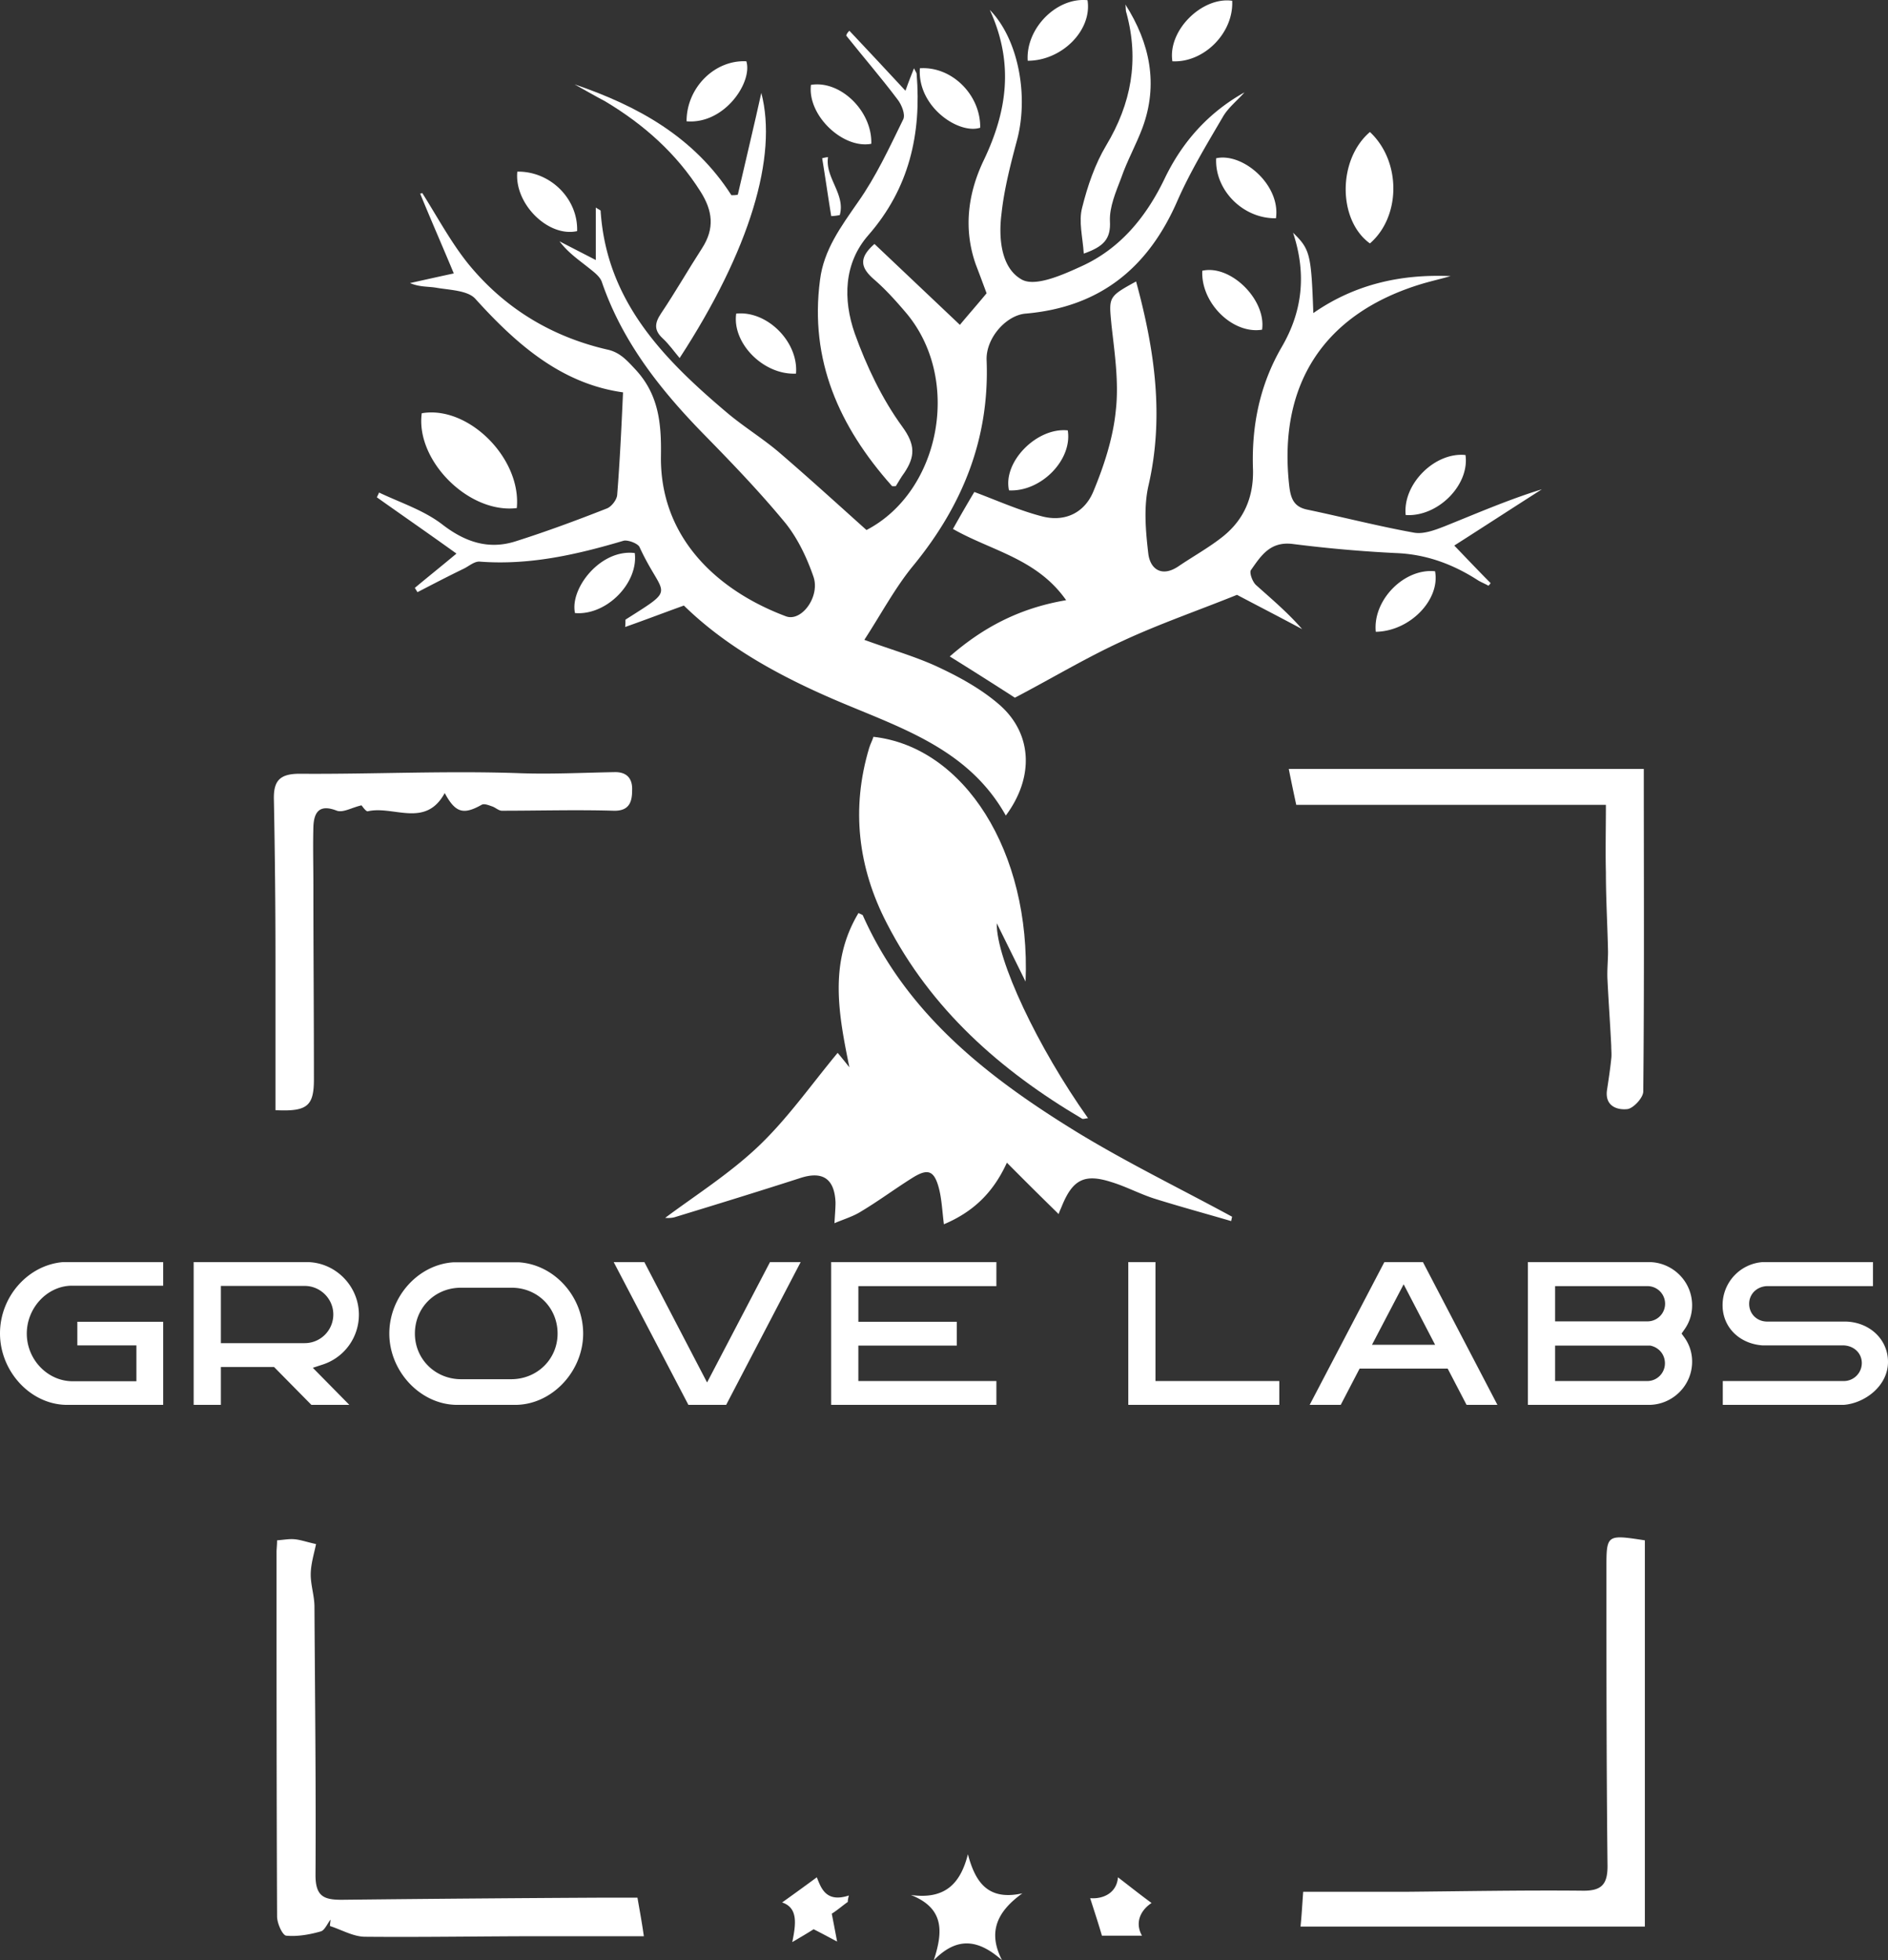
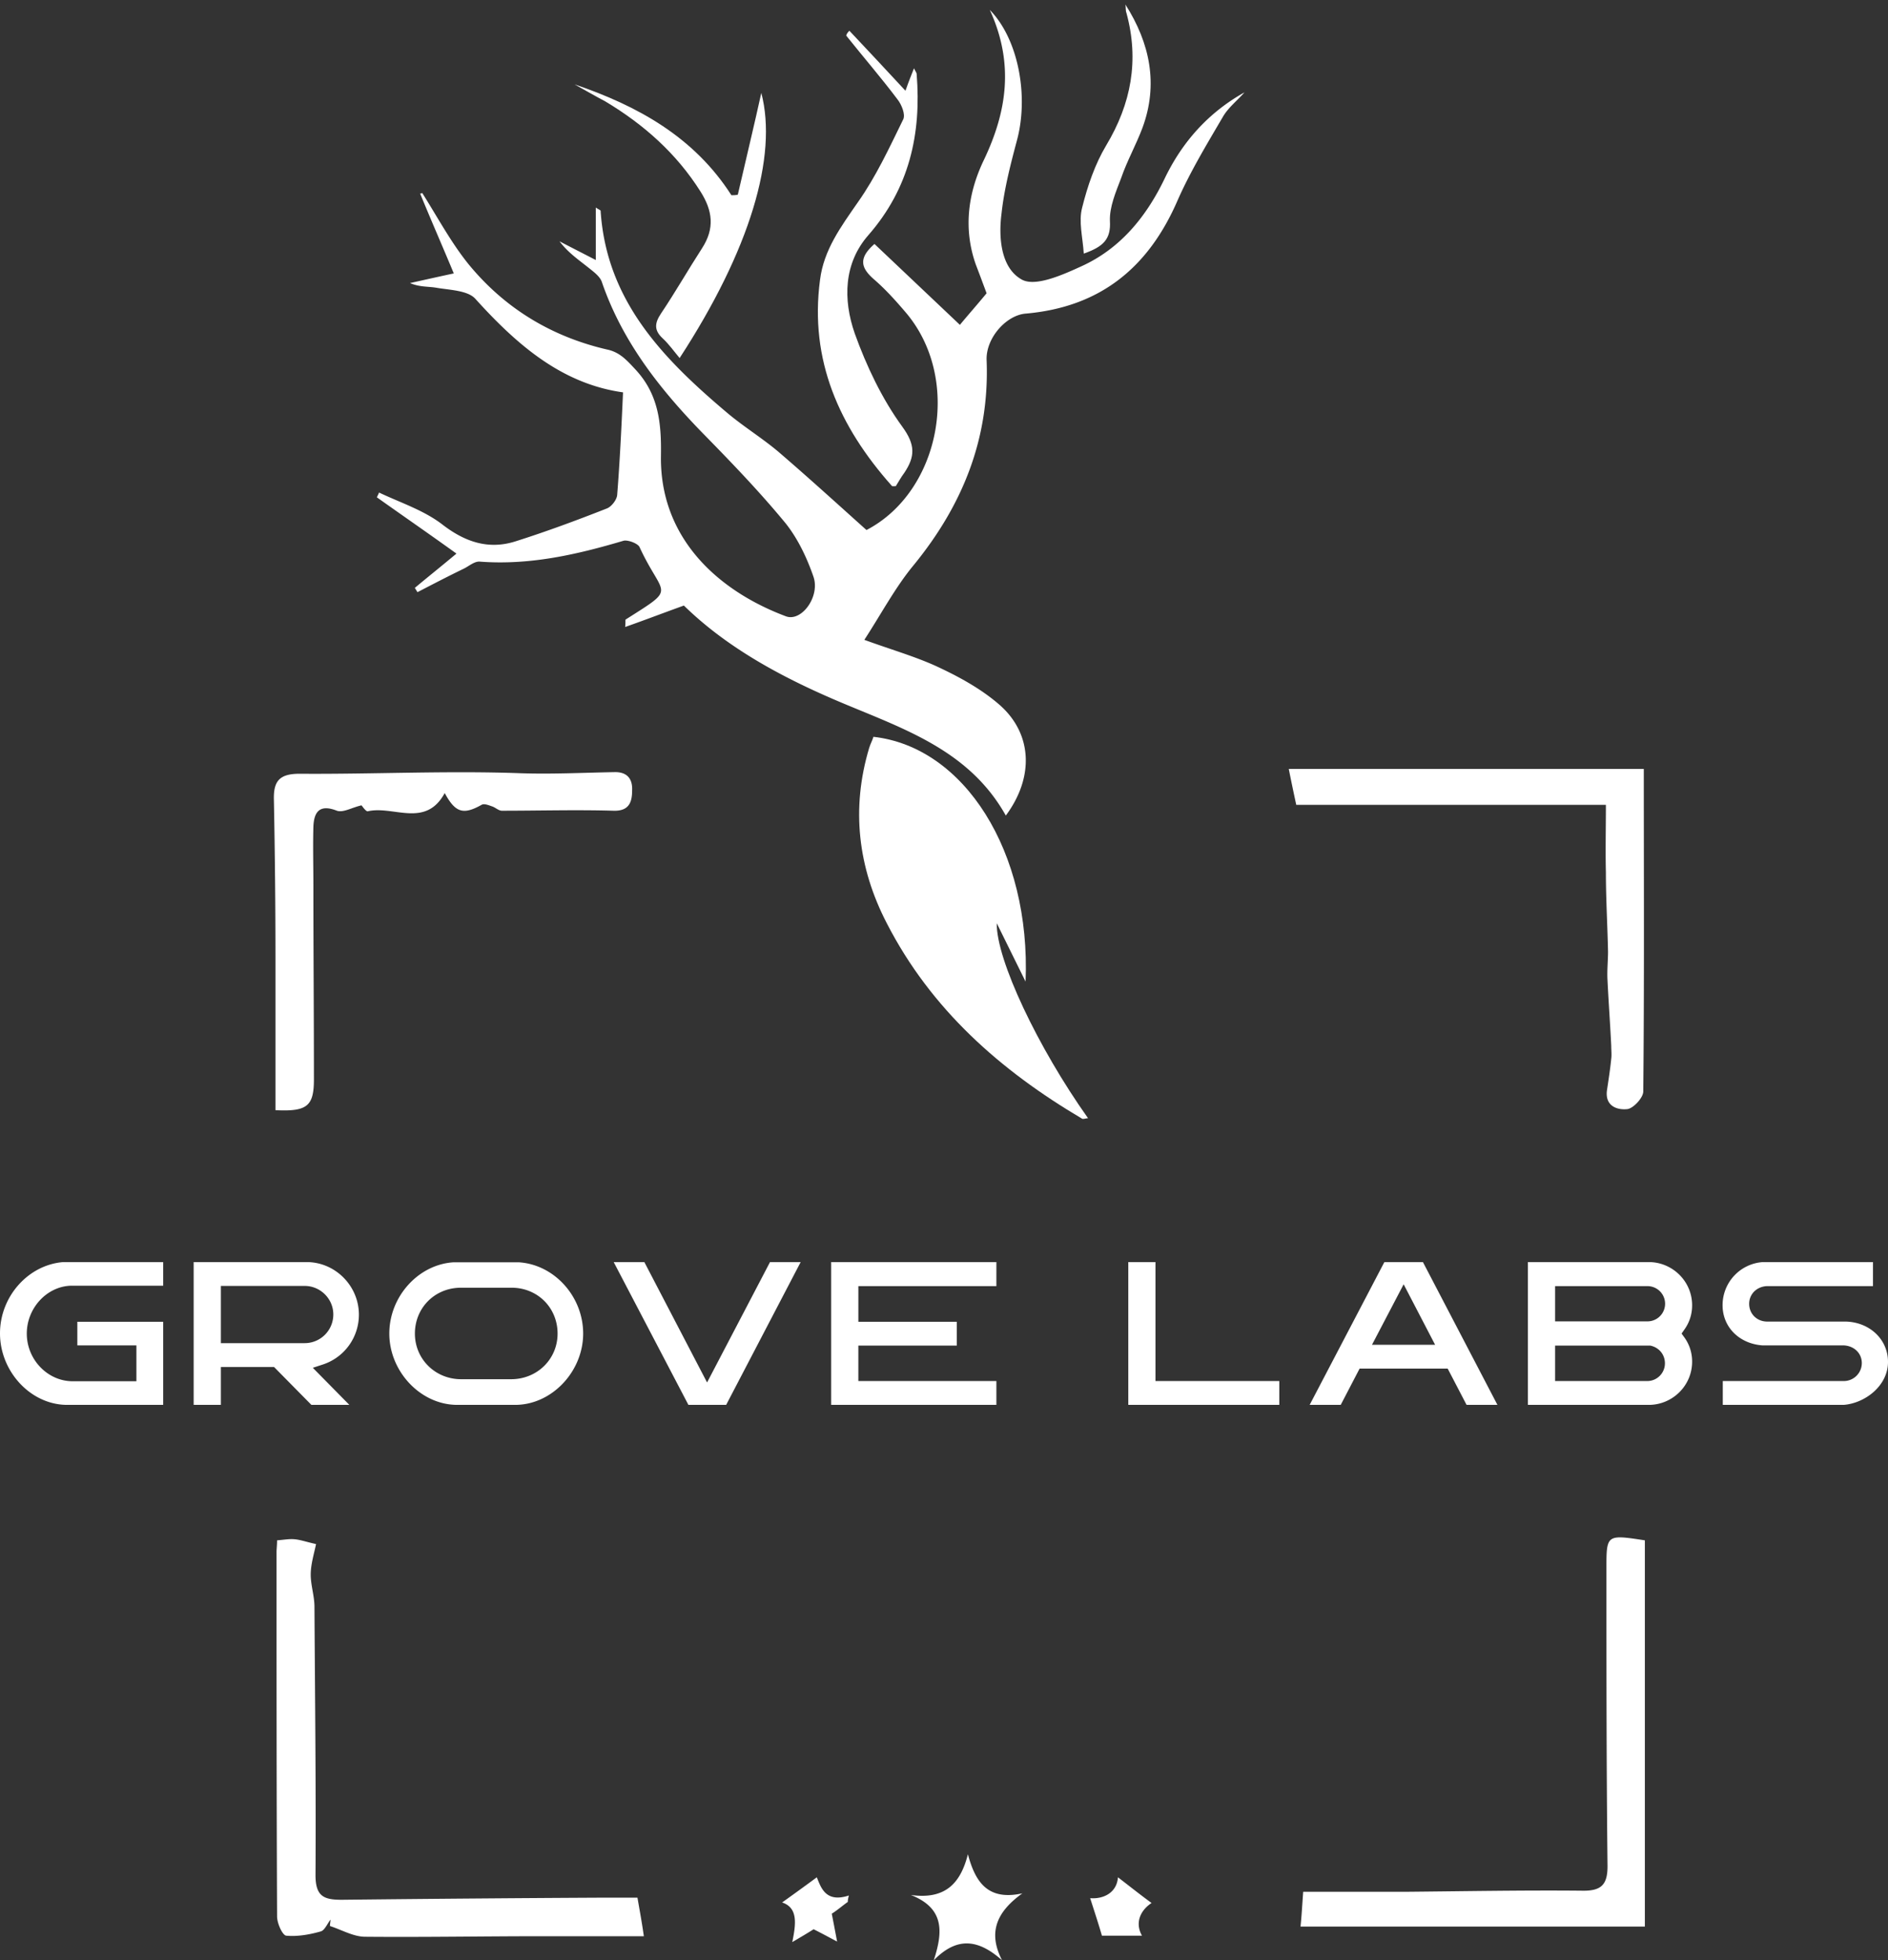
<svg xmlns="http://www.w3.org/2000/svg" width="131" height="136" fill="none">
  <rect width="100%" height="100%" fill="#333333" stroke="none" />
  <path d="M0 92.505c0 2.629 2.099 4.918 4.591 4.96h6.732V91.7H5.366v1.639h4.098v2.487H5.042c-1.732 0-3.183-1.498-3.183-3.307 0-1.752 1.366-3.25 3.028-3.32h6.436v-1.64H4.394C1.972 87.744 0 89.935 0 92.506zm22.437 2.148a3.632 3.632 0 002.465-3.448c0-1.964-1.591-3.603-3.55-3.645h-7.914v9.905h1.887v-2.628h3.69l2.591 2.628h2.634l-2.535-2.572.732-.24zm-7.112-1.47v-3.97h5.817c1.084 0 1.985.89 1.985 1.978a1.987 1.987 0 01-1.985 1.992h-5.817zm11.688-.663c0 2.6 2.126 4.903 4.647 4.945h4.155c2.521-.043 4.648-2.346 4.648-4.946 0-2.571-2-4.79-4.465-4.945h-4.535c-2.436.155-4.45 2.374-4.45 4.945zm8.62-3.18c1.745.07 3.055 1.441 3.055 3.18 0 1.766-1.408 3.165-3.225 3.165h-3.465c-1.802 0-3.21-1.4-3.21-3.166 0-1.738 1.31-3.108 3.055-3.179h3.79zm13.427 6.57l-4.351-8.35h-2.127l5.183 9.905h2.62l5.169-9.905h-2.127l-4.366 8.35zm20.075-8.35H57.67v9.905h11.465v-1.653h-9.578v-2.459h6.831V91.7h-6.83v-2.473h9.577V87.56zm9.152 9.905h10.479v-1.653h-8.592V87.56h-1.887v9.905zm23.472 0h2.141l-5.169-9.905h-2.676l-5.183 9.905h2.155l1.31-2.515h6.112l1.31 2.515zm-2.183-4.168h-4.38l2.197-4.197 2.183 4.197zm17.833 1.173c0-.622-.183-1.188-.535-1.682l-.197-.269.197-.282c.352-.495.535-1.06.535-1.682 0-1.639-1.324-2.953-2.929-2.995h-8.465v9.905h8.465c1.605-.043 2.929-1.356 2.929-2.996zm-9.507-5.243h6.409a1.222 1.222 0 010 2.445h-6.409v-2.445zm0 6.585v-2.459h6.606c.605.127 1.014.622 1.014 1.23 0 .678-.549 1.229-1.225 1.229h-6.395zM131 94.484c0-1.569-1.282-2.756-2.929-2.798h-5.451c-.718 0-1.253-.537-1.253-1.23 0-.678.521-1.187 1.211-1.229h7.38V87.56h-7.648a2.994 2.994 0 00-2.788 2.995c0 1.512 1.154 2.67 2.774 2.784h5.648c.718.042 1.239.551 1.239 1.23a1.25 1.25 0 01-1.267 1.243h-8.38v1.653h8.394c1.464-.113 3.07-1.314 3.07-2.981zM19.225 106.863c.482-.037.852-.111 1.223-.074.407.037.815.186 1.482.334-.149.706-.37 1.413-.37 2.119 0 .743.259 1.486.259 2.23.037 6.206.11 12.412.073 18.619 0 1.486.593 1.709 1.816 1.709a3016.67 3016.67 0 0118.3-.148h2.222c.148.855.296 1.635.444 2.676h-7.112c-4.075 0-8.15.074-12.224.037-.815 0-1.63-.483-2.445-.744 0-.148.037-.297.037-.445-.223.297-.408.743-.667.817-.778.223-1.63.372-2.408.297-.26-.037-.63-.854-.63-1.337-.037-8.437-.037-16.836-.037-25.272 0-.223.037-.483.037-.818zm94.905 0v26.796H90.237c.075-.706.112-1.413.186-2.416h7.334c4.001-.037 7.965-.112 11.965-.074 1.408.037 1.852-.409 1.815-1.859-.074-6.838-.074-13.639-.074-20.477 0-2.379 0-2.379 2.667-1.97zM19.114 77.02V66.651c0-3.716-.037-7.432-.11-11.149-.038-1.3.37-1.821 1.777-1.821 5.112.037 10.224-.223 15.336-.037 2.186.074 4.334-.037 6.483-.075.963-.037 1.296.52 1.26 1.264 0 .78-.186 1.45-1.297 1.412-2.593-.074-5.15 0-7.742 0-.223 0-.445-.223-.667-.297-.222-.074-.556-.223-.741-.111-1.26.706-1.815.557-2.556-.818-1.334 2.453-3.556.855-5.334 1.264-.148.037-.445-.447-.445-.41-.666.15-1.26.521-1.704.372-1.222-.483-1.593.112-1.63 1.115-.037 1.375 0 2.713 0 4.088 0 4.46.037 8.92.037 13.417 0 1.858-.444 2.267-2.667 2.155zm94.942-23.674c0 7.508.037 14.94-.037 22.373 0 .446-.704 1.19-1.111 1.227-.667.074-1.556-.186-1.408-1.3.111-.744.223-1.45.297-2.194.037-.297 0-.594 0-.891-.074-1.524-.186-3.048-.26-4.572-.037-.669.037-1.338.037-1.97-.037-1.82-.148-3.642-.148-5.5-.037-1.486 0-3.01 0-4.682H89.941c-.185-.855-.333-1.561-.519-2.49h24.634zm-50.86 78.12c2.37.334 3.445-.78 3.963-2.825.52 1.97 1.408 3.234 3.779 2.713-1.704 1.227-2.445 2.639-1.408 4.646-1.63-1.449-3.111-1.672-4.741 0 .63-1.933.778-3.605-1.593-4.534zm13.261 2.824c-.222-.78-.518-1.672-.815-2.601.964.074 1.853-.409 1.927-1.449.778.594 1.518 1.189 2.333 1.783-.74.484-1.185 1.338-.666 2.267h-2.779zm-19.781-4.05c.296.743.63 1.783 2.223 1.263-.037.149-.074.297-.074.446-.37.26-.704.558-1.112.818.111.557.223 1.152.37 1.932-.629-.334-1.11-.594-1.63-.855-.407.261-.851.521-1.48.892.258-1.263.407-2.378-.705-2.75a179.6 179.6 0 002.408-1.746zm3.297-85.85c2.037.743 3.779 1.226 5.371 2.007 1.408.669 2.853 1.486 4.038 2.527 2.26 2.007 2.37 5.017.407 7.656-2.518-4.497-7-5.984-11.335-7.805-4.075-1.71-7.964-3.79-11.002-6.764-1.444.52-2.704 1.004-4.074 1.487.037-.372 0-.483.037-.52 3.63-2.305 2.593-1.487.963-5.017-.111-.26-.815-.52-1.111-.447-3.26.967-6.52 1.71-9.965 1.45-.37-.037-.741.297-1.111.483-1.075.52-2.149 1.078-3.223 1.635-.074-.111-.111-.185-.185-.297.889-.743 1.778-1.45 2.889-2.379-1.963-1.412-3.741-2.638-5.52-3.902.038-.111.112-.223.149-.334 1.481.706 3.111 1.226 4.408 2.23 1.593 1.226 3.223 1.746 5.075 1.152 2.111-.67 4.223-1.45 6.297-2.267.333-.112.704-.595.741-.93.185-2.34.296-4.645.407-7.135-4.26-.595-7.371-3.308-10.26-6.504-.52-.557-1.704-.594-2.63-.743-.593-.112-1.186-.037-1.89-.334 1-.223 2-.447 3.038-.67-.741-1.783-1.556-3.642-2.334-5.537.037 0 .111-.037.148-.037 1.037 1.635 1.964 3.382 3.186 4.905 2.519 3.085 5.779 5.055 9.631 5.947.89.186 1.37.743 1.963 1.375 1.63 1.747 1.816 3.753 1.779 6.02-.075 5.724 4 9.366 8.668 11.113 1.074.408 2.37-1.338 1.926-2.713-.445-1.301-1.074-2.639-1.926-3.717-1.741-2.118-3.63-4.088-5.52-6.02-3.111-3.16-5.816-6.541-7.26-10.778-.148-.372-.556-.669-.926-.966-.704-.558-1.408-1.04-2-1.821.777.408 1.518.78 2.518 1.3v-3.642c.222.149.334.186.334.223.407 6.281 4.37 10.295 8.816 14.048 1.111.93 2.37 1.71 3.482 2.64 2.037 1.746 4.038 3.567 6.15 5.462 5.148-2.676 6.667-10.555 2.666-15.163-.666-.78-1.37-1.56-2.148-2.23-.89-.78-1.111-1.45.037-2.453l5.927 5.612c.518-.631 1.148-1.338 1.852-2.192-.222-.595-.482-1.301-.74-1.97-.89-2.49-.556-4.98.555-7.284 1.593-3.345 2.111-6.69.407-10.406 2 2.044 2.704 5.983 1.89 9.03-.445 1.673-.89 3.383-1.075 5.092-.222 1.71-.037 3.828 1.445 4.609.963.483 2.852-.372 4.149-.967 2.667-1.226 4.445-3.419 5.704-6.02 1.223-2.565 3.038-4.609 5.557-6.021-.482.557-1.111 1.04-1.482 1.672-1.111 1.896-2.26 3.791-3.148 5.798-2.038 4.72-5.409 7.433-10.558 7.879-1.333.111-2.741 1.672-2.704 3.196.222 5.463-1.667 10.109-5.075 14.271-1.26 1.524-2.223 3.345-3.408 5.166z" fill="#fff" />
-   <path d="M78.828 19.527c1.297 4.757 1.963 9.402.852 14.197-.333 1.486-.185 3.159 0 4.72.148 1.077.963 1.598 2.074.854 1.038-.706 2.186-1.337 3.15-2.118 1.407-1.152 2.074-2.676 2.037-4.571-.112-3.01.444-5.872 2-8.548 1.408-2.416 1.74-5.017.778-7.916 1.185 1.152 1.26 1.487 1.407 5.575 2.89-2.007 6.076-2.713 9.521-2.565-.63.186-1.297.335-1.927.52-6.853 2.045-10.075 6.988-9.26 14.086.11.855.333 1.412 1.259 1.598 2.482.52 4.927 1.152 7.409 1.598.666.111 1.444-.186 2.111-.446 2.223-.892 4.445-1.858 6.742-2.564-2.037 1.3-4.038 2.601-6.075 3.902 1 1.04 1.741 1.821 2.519 2.602-.037.074-.111.148-.148.185-.26-.148-.556-.26-.778-.409-1.741-1.114-3.593-1.783-5.668-1.858a92.813 92.813 0 01-7.15-.632c-1.555-.185-2.185.818-2.889 1.822-.11.185.111.817.37 1.04 1.075.966 2.186 1.896 3.187 3.048-1.593-.855-3.186-1.673-4.52-2.379-2.667 1.078-5.371 2.007-7.927 3.196-2.519 1.152-4.927 2.602-7.483 3.94a320.524 320.524 0 00-4.519-2.862c2.26-1.97 4.779-3.345 8.075-3.902-2.037-2.9-5.186-3.42-7.853-4.943.519-.93 1.037-1.821 1.482-2.565 1.593.595 3.075 1.264 4.63 1.673 1.593.446 3-.186 3.63-1.71.742-1.783 1.371-3.716 1.556-5.611.223-1.933-.074-3.94-.296-5.91-.185-1.97-.26-1.97 1.704-3.047zm6.594 65.186c-1.778-.52-3.556-1.003-5.334-1.56-1.038-.335-2-.856-3-1.153-1.853-.594-2.668-.148-3.409 1.673-.074.185-.185.408-.222.557a313.546 313.546 0 01-3.593-3.568c-1 2.193-2.445 3.457-4.371 4.274-.112-.892-.149-1.71-.334-2.453-.333-1.3-.778-1.45-1.89-.743-1.184.743-2.333 1.598-3.518 2.304-.519.335-1.148.52-1.852.818.037-.632.074-1.04.074-1.45-.074-1.672-.926-2.192-2.482-1.672-2.89.93-5.779 1.821-8.705 2.713-.297.074-.63.037-.63.037 2.037-1.523 4.445-3.047 6.445-4.943 2.038-1.932 3.668-4.273 5.52-6.503.222.26.518.631.815 1.003-.741-3.642-1.445-7.247.63-10.703.148.074.259.111.296.148 3.075 6.913 8.742 11.298 14.928 15.09 3.482 2.118 7.15 3.901 10.706 5.834-.037.074-.037.186-.074.297z" fill="#fff" />
-   <path d="M71.16 68.1c-.74-1.486-1.296-2.638-2-4.05-.037 2.527 2.852 8.622 6.334 13.528-.148 0-.296.074-.407.037-5.668-3.345-10.484-7.582-13.558-13.565-2-3.865-2.482-7.953-1.223-12.153.075-.26.223-.52.297-.78C66.9 51.823 71.53 59.07 71.16 68.1zM58.936 2.134c1.222 1.3 2.482 2.639 3.89 4.162.259-.743.407-1.077.592-1.56.074.185.185.297.185.408.334 4.163-.518 7.916-3.334 11.15-1.74 1.97-1.778 4.497-.963 6.838.815 2.267 1.89 4.534 3.297 6.466.926 1.264.89 2.082.148 3.197-.222.297-.407.631-.592.929-.149 0-.26.037-.297-.037-3.63-4.088-5.704-8.697-4.964-14.271.26-2.082 1.445-3.68 2.63-5.39 1.26-1.783 2.186-3.79 3.15-5.76.147-.334-.112-1.003-.408-1.375-1.149-1.524-2.371-2.936-3.556-4.422.037-.15.148-.26.222-.335zM39.858 5.85c4.372 1.487 8.298 3.643 10.891 7.694.148 0 .297 0 .445-.038.555-2.415 1.148-4.868 1.63-7.06 1.148 4.385-.778 10.888-5.668 18.395-.407-.483-.74-.966-1.185-1.375-.593-.557-.556-1.04-.111-1.71 1-1.486 1.889-3.047 2.852-4.533.889-1.375.74-2.602-.111-3.94-1.667-2.638-3.927-4.645-6.594-6.243-.704-.372-1.408-.78-2.148-1.19zM78.087.313c1.704 2.676 2.297 5.537 1.186 8.548-.445 1.19-1.075 2.304-1.482 3.493-.37.966-.815 2.007-.778 2.973.074 1.264-.445 1.784-1.815 2.267-.074-1.152-.37-2.23-.111-3.196.37-1.486.889-3.01 1.667-4.31 1.74-2.9 2.296-5.91 1.407-9.18-.074-.186-.037-.41-.074-.595z" fill="#fff" />
-   <path d="M57.454 10.905c-.222 1.412 1.222 2.564.815 4.014a3.239 3.239 0 01-.593.074c-.222-1.338-.407-2.676-.63-4.014.149-.037.297-.074.408-.074zM29.264 28.67c3.223-.558 6.927 3.121 6.594 6.578-3.334.408-7.038-3.308-6.594-6.579zM85.496.053c.111 2.23-1.963 4.31-4.149 4.2-.333-2.156 2.075-4.497 4.149-4.2zm9.964 43.779c-.222-2.192 1.964-4.422 4.112-4.2.37 1.97-1.74 4.163-4.112 4.2zm2.075-8.102c-.222-2.155 2.037-4.385 4.149-4.162.296 2.081-1.926 4.311-4.149 4.163zm-9.002-20.588c-2.296.037-4.26-1.97-4.148-4.163 1.852-.409 4.482 1.858 4.148 4.163zM63.826 4.736c2.222-.15 4.223 1.858 4.185 4.125-1.481.483-4.37-1.45-4.185-4.125zm-7.557 1.152c2.037-.335 4.26 1.82 4.186 4.088-1.964.371-4.446-1.97-4.186-4.088zM44.044 38.37c.26 2.08-1.963 4.348-4.148 4.162-.37-1.71 1.778-4.46 4.148-4.163zm3.594-29.955c0-2.342 1.963-4.274 4.148-4.163.445 1.45-1.518 4.386-4.148 4.163zm7.593 17.505c-2.26.11-4.445-2.12-4.148-4.163 2.148-.223 4.334 1.97 4.148 4.162zM71.308 4.215c-.148-2.23 2-4.422 4.15-4.2.332 2.082-1.779 4.2-4.15 4.2zM87.57 22.872c-2.037.334-4.26-1.858-4.148-4.088 1.963-.446 4.445 2.007 4.148 4.088zm7.483-13.714c2.186 2.044 2.149 5.872 0 7.73-2.222-1.598-2.26-5.797 0-7.73zM74.087 29.859c.333 2.044-1.853 4.273-4.075 4.162-.445-1.97 1.926-4.385 4.075-4.162zM35.895 11.908c2.297-.037 4.223 1.896 4.149 4.126-2 .446-4.371-1.896-4.15-4.126z" fill="#fff" />
+   <path d="M71.16 68.1c-.74-1.486-1.296-2.638-2-4.05-.037 2.527 2.852 8.622 6.334 13.528-.148 0-.296.074-.407.037-5.668-3.345-10.484-7.582-13.558-13.565-2-3.865-2.482-7.953-1.223-12.153.075-.26.223-.52.297-.78C66.9 51.823 71.53 59.07 71.16 68.1zM58.936 2.134c1.222 1.3 2.482 2.639 3.89 4.162.259-.743.407-1.077.592-1.56.074.185.185.297.185.408.334 4.163-.518 7.916-3.334 11.15-1.74 1.97-1.778 4.497-.963 6.838.815 2.267 1.89 4.534 3.297 6.466.926 1.264.89 2.082.148 3.197-.222.297-.407.631-.592.929-.149 0-.26.037-.297-.037-3.63-4.088-5.704-8.697-4.964-14.271.26-2.082 1.445-3.68 2.63-5.39 1.26-1.783 2.186-3.79 3.15-5.76.147-.334-.112-1.003-.408-1.375-1.149-1.524-2.371-2.936-3.556-4.422.037-.15.148-.26.222-.335zM39.858 5.85c4.372 1.487 8.298 3.643 10.891 7.694.148 0 .297 0 .445-.038.555-2.415 1.148-4.868 1.63-7.06 1.148 4.385-.778 10.888-5.668 18.395-.407-.483-.74-.966-1.185-1.375-.593-.557-.556-1.04-.111-1.71 1-1.486 1.889-3.047 2.852-4.533.889-1.375.74-2.602-.111-3.94-1.667-2.638-3.927-4.645-6.594-6.243-.704-.372-1.408-.78-2.148-1.19zM78.087.313c1.704 2.676 2.297 5.537 1.186 8.548-.445 1.19-1.075 2.304-1.482 3.493-.37.966-.815 2.007-.778 2.973.074 1.264-.445 1.784-1.815 2.267-.074-1.152-.37-2.23-.111-3.196.37-1.486.889-3.01 1.667-4.31 1.74-2.9 2.296-5.91 1.407-9.18-.074-.186-.037-.41-.074-.595" fill="#fff" />
</svg>